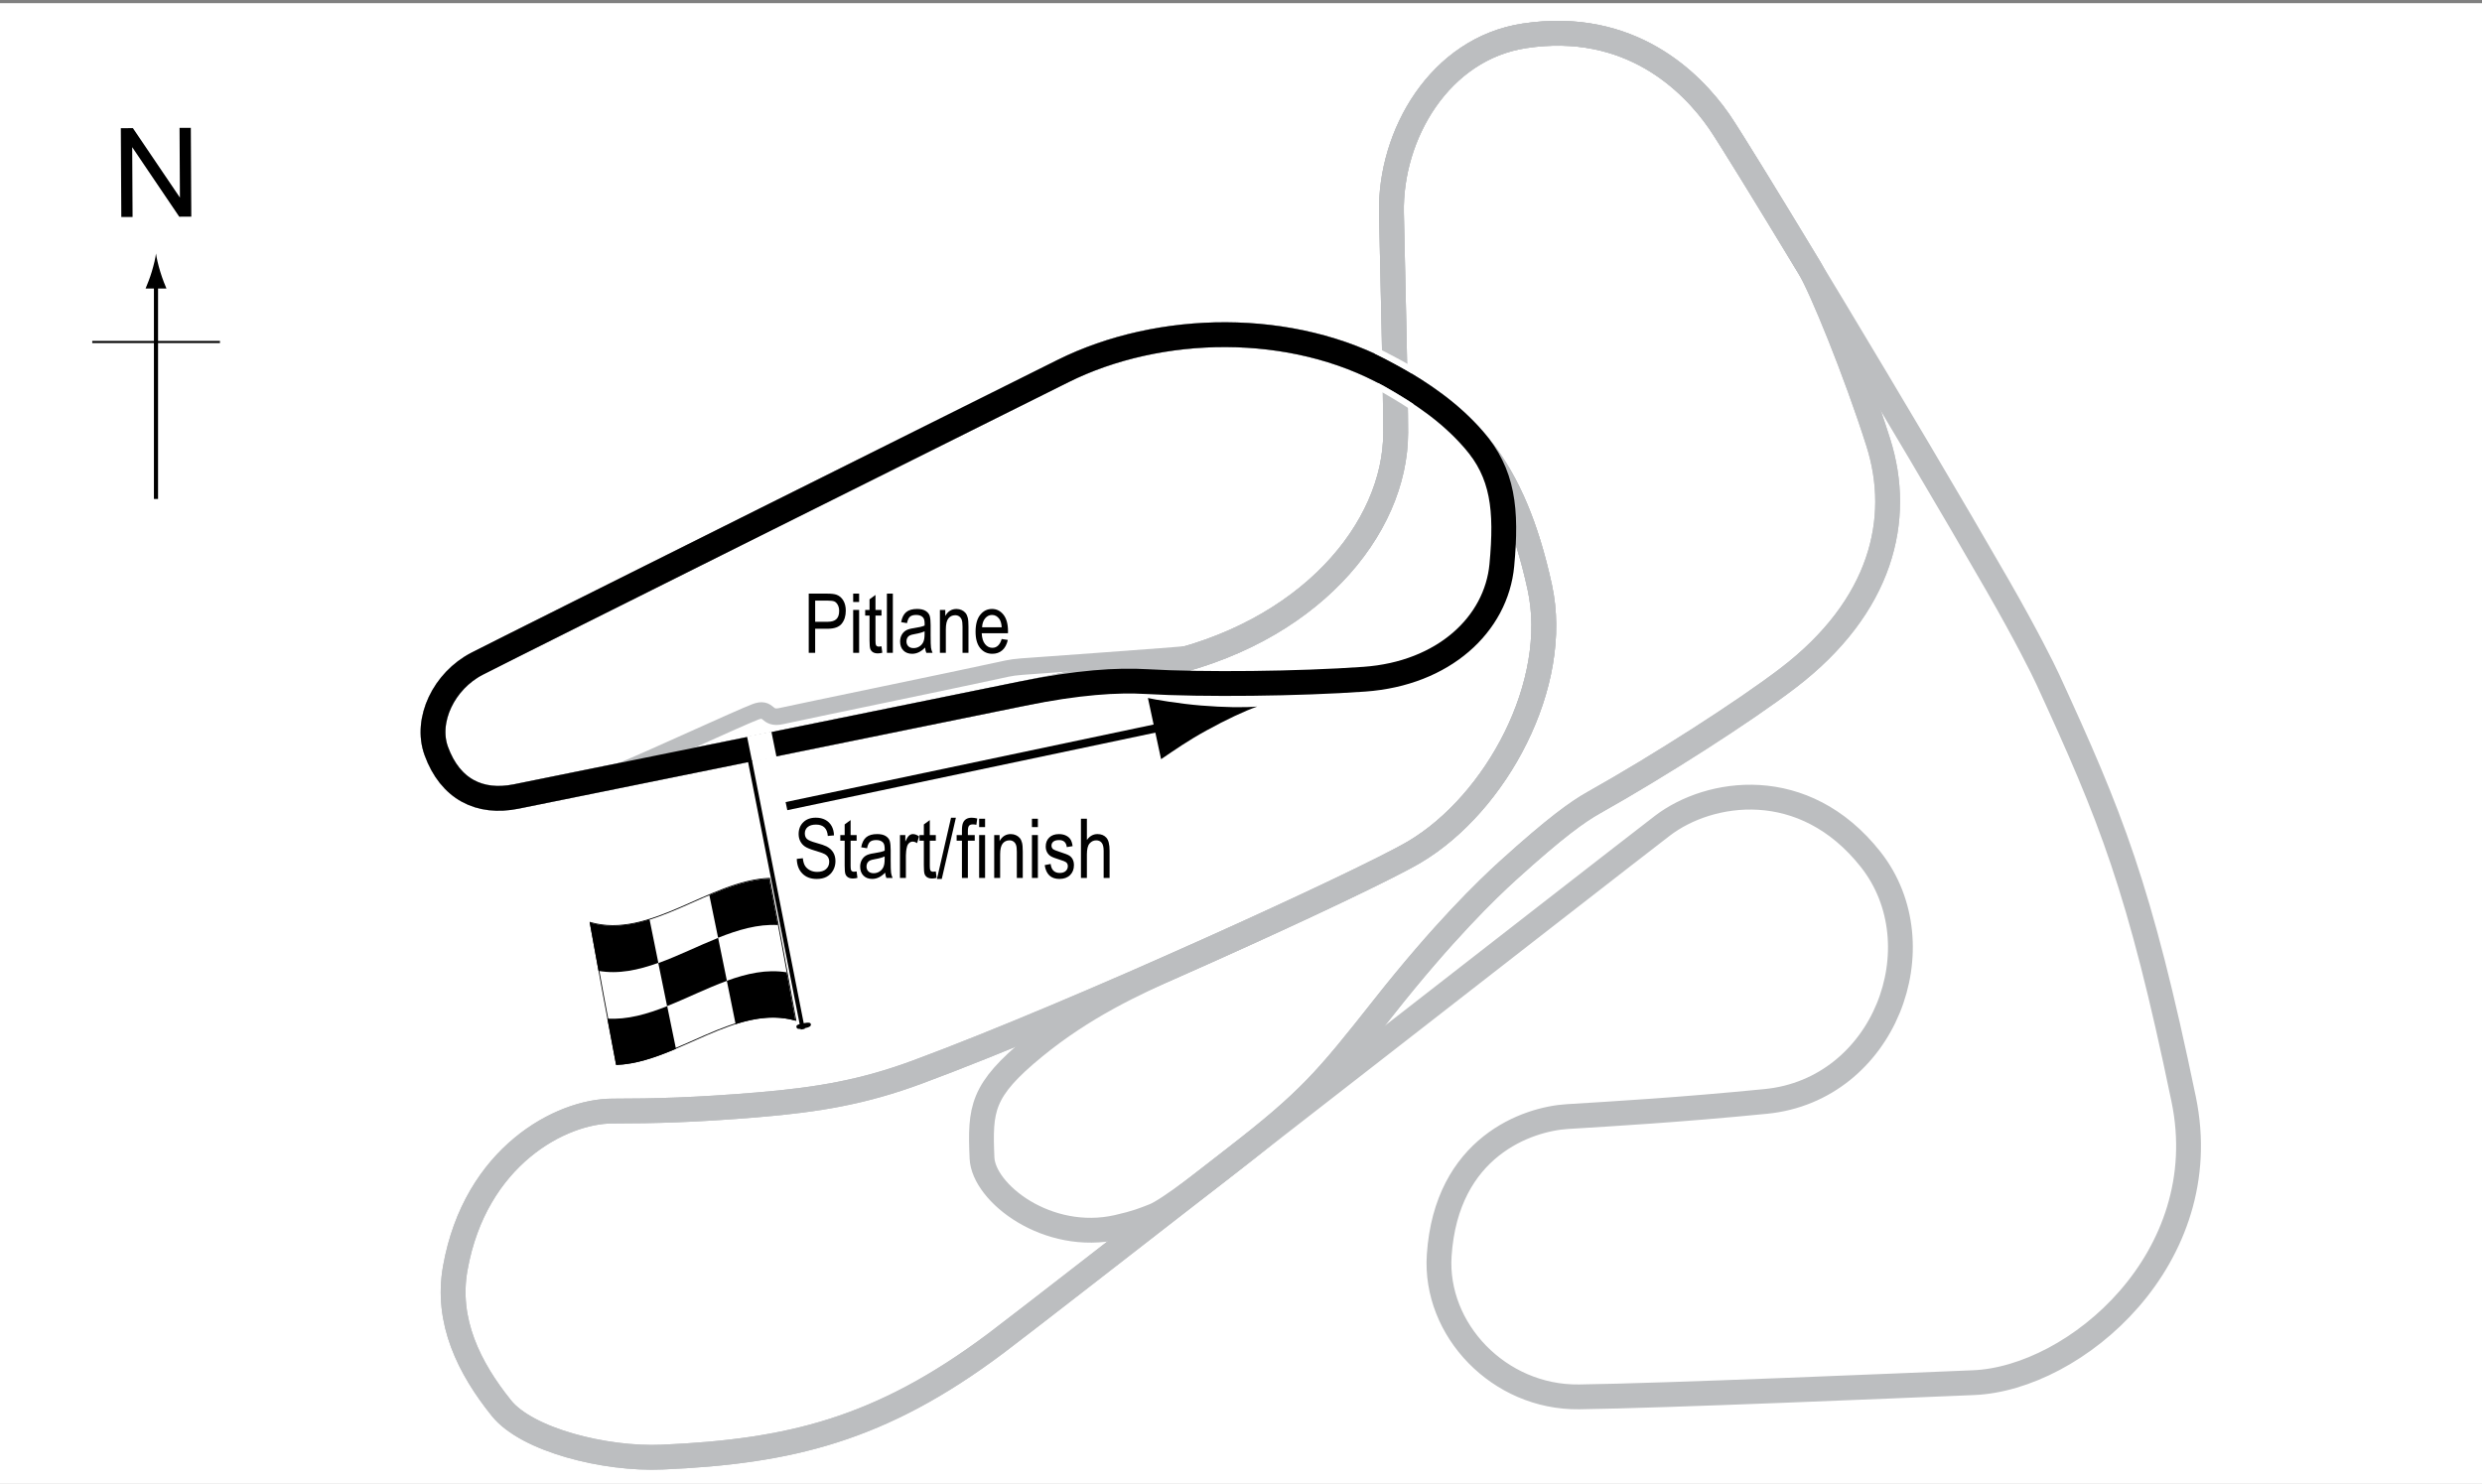
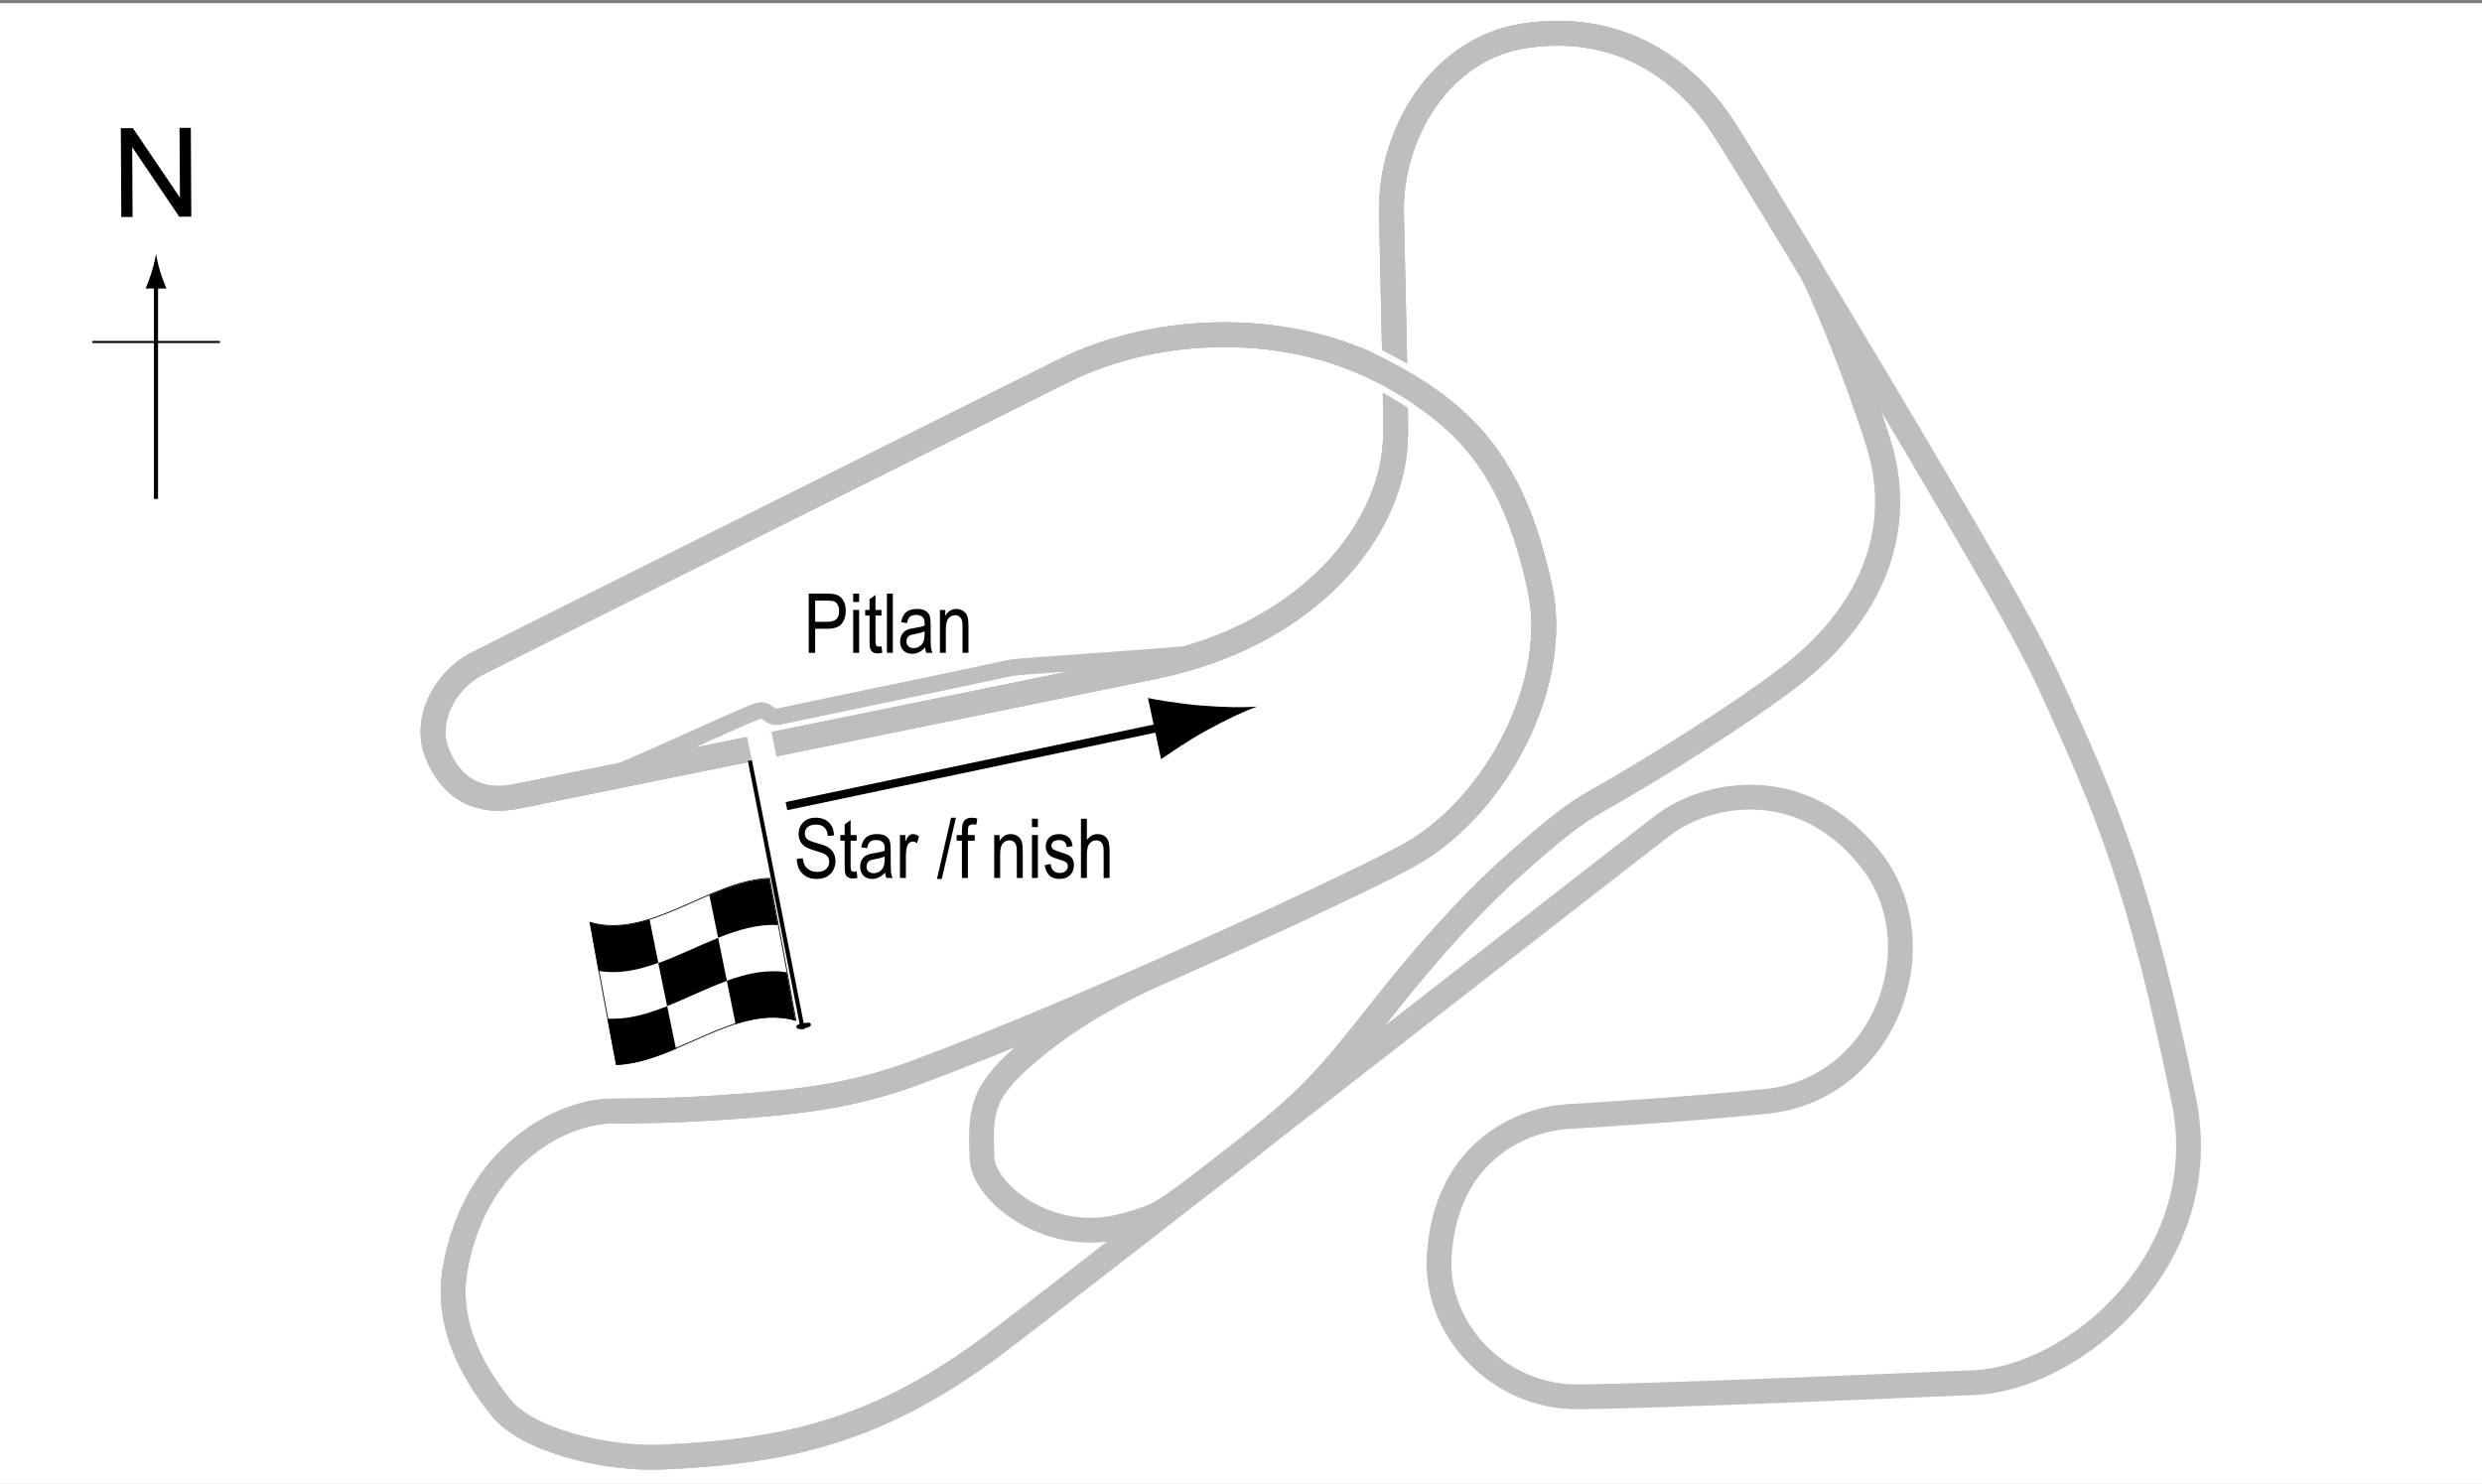
<svg xmlns="http://www.w3.org/2000/svg" version="1.1" x="0px" y="0px" width="300px" height="179.387px" viewBox="0 0 300 179.387" xml:space="preserve">
  <rect x="0" y="0" width="300" height="179.387" fill="#808080" stroke="none" />
  <g id="Background">
    <rect x="-1.393" y="0.382" fill="#FFFFFF" width="303.067" height="180.989" />
  </g>
  <g id="Pitlane">
    <path fill="none" stroke="#BCBEC0" stroke-width="2" d="M146.61,78.586c-0.975,0.333-3.291,0.544-6.333,0.771 c-3.353,0.25-11.667,0.875-15.333,1.125c-2.507,0.171-2.542,0.188-4.333,0.583c-4.13,0.913-24.229,5.063-26.167,5.5 s-1.354-1.188-3.167-0.5s-12.583,5.646-15.667,6.917c-2.533,1.044-3.938,1.438-5.542,1.729" />
  </g>
  <g id="Circuit_No5">
    <path fill="none" stroke="#BCBEC0" stroke-width="3" d="M57.672,80.232c4.125-2.125,65.832-32.898,70.813-35.375 c11.688-5.813,27.717-6.082,39.5,0.5c9.063,5.063,14.875,10.75,18.125,25.625c2.556,11.699-5.25,26.125-15.125,32 c-5.956,3.543-40.875,19.5-60.125,26.625c-6.483,2.399-11.911,3.34-19.333,3.958s-12.5,0.75-17.5,0.75c-6.167,0-16.583,5.417-19,19 c-1.137,6.389,1.658,12.035,5.583,16.917c3.083,3.834,12.492,6.217,19.417,5.917c15.417-0.667,26.412-3.309,40.333-13.75 c6-4.5,74.554-57.974,80.583-62.583c5.636-4.309,17.084-6.167,25.167,4.083c8.205,10.405,1.667,27.833-12.667,29.25 c-10.331,1.021-18.583,1.5-24,1.833c-4.805,0.295-14.611,3.638-15.485,16.771c-0.598,8.979,7.217,17.238,16.907,17.113 c10.412-0.134,39.053-1.368,47.662-1.717c12.333-0.5,29.389-15.069,25.416-34.25c-5.333-25.75-8.833-34.25-16.416-50.75 c-0.605-1.316-2.661-5.431-6-11.25c-10.696-18.641-31.236-52.636-33.75-56.25c-3.299-4.742-10.75-12.25-23.51-10.319 c-10.243,1.55-16.288,11.958-16.082,21.443s0.508,21.876,0.508,26.542c0,11.583-10.467,24.402-29.083,28.25 c-14.917,3.083-71.949,14.669-77.25,15.729c-4.375,0.875-7.938-0.875-9.625-5.5C51.373,87.061,53.648,82.305,57.672,80.232z" />
  </g>
  <g id="Circuit_No2">
    <path fill="none" stroke="#BCBEC0" stroke-width="3" d="M57.672,80.232c4.125-2.125,65.832-32.898,70.813-35.375 c11.688-5.813,27.717-6.082,39.5,0.5c9.063,5.063,14.875,10.75,18.125,25.625c2.556,11.699-5.25,26.125-15.125,32 c-3.269,1.945-15.261,7.628-28.599,13.539c-5.429,2.406-11.425,5.189-17.359,10.044c-6.417,5.25-6.583,7.458-6.333,13.417 c0.178,4.24,7.917,10.292,16.375,8.375c2.297-0.521,3.25-0.917,4.417-1.375c1.852-0.728,7.105-4.903,9.703-6.924 c9.099-7.077,11.045-9.398,18.089-18.326c7.167-9.083,12.426-14.173,15.042-16.542c5.708-5.167,8.376-7.069,10.333-8.167 c7.875-4.417,18.129-10.98,23.461-15.053c11.331-8.655,13.863-19.194,10.914-28.488c-2.75-8.667-6.926-18.807-8.316-21.107 c-5.488-9.08-9.859-16.18-10.934-17.726c-3.299-4.742-10.75-12.25-23.51-10.319c-10.243,1.55-16.288,11.958-16.082,21.443 s0.508,21.876,0.508,26.542c0,11.583-10.467,24.402-29.083,28.25c-14.917,3.083-71.949,14.669-77.25,15.729 c-4.375,0.875-7.938-0.875-9.625-5.5C51.373,87.061,53.648,82.305,57.672,80.232z" />
  </g>
  <g id="Circuit_No3">
    <path fill="none" stroke="#BCBEC0" stroke-width="3" d="M57.672,80.232c4.125-2.125,65.832-32.898,70.813-35.375 c11.688-5.813,27.717-6.082,39.5,0.5c9.063,5.063,14.875,10.75,18.125,25.625c2.556,11.699-5.25,26.125-15.125,32 c-5.956,3.543-40.875,19.5-60.125,26.625c-6.483,2.399-11.911,3.34-19.333,3.958s-12.5,0.75-17.5,0.75c-6.167,0-16.583,5.417-19,19 c-1.137,6.389,1.658,12.035,5.583,16.917c3.083,3.834,12.492,6.217,19.417,5.917c15.417-0.667,26.412-3.309,40.333-13.75 c2.378-1.784,14.583-11.261,28.828-22.341c9.099-7.077,11.045-9.398,18.089-18.326c7.167-9.083,12.426-14.173,15.042-16.542 c5.708-5.167,8.376-7.069,10.333-8.167c7.875-4.417,18.129-10.98,23.461-15.053c11.331-8.655,13.863-19.194,10.914-28.488 c-2.75-8.667-6.926-18.807-8.316-21.107c-5.488-9.08-9.859-16.18-10.934-17.726c-3.299-4.742-10.75-12.25-23.51-10.319 c-10.243,1.55-16.288,11.958-16.082,21.443s0.508,21.876,0.508,26.542c0,11.583-10.467,24.402-29.083,28.25 c-14.917,3.083-71.949,14.669-77.25,15.729c-4.375,0.875-7.938-0.875-9.625-5.5C51.373,87.061,53.648,82.305,57.672,80.232z" />
  </g>
  <g id="Circuit_No1">
-     <path fill="none" stroke="#000000" stroke-width="3" d="M57.672,80.232c4.125-2.125,65.832-32.898,70.813-35.375 c11.688-5.813,27.717-6.082,39.5,0.5c3.991,2.229,7.353,4.581,10.142,7.784c3.544,4.07,4.029,8.42,3.4,15.174 c-0.667,7.167-7.037,13.108-16.604,13.792c-7.875,0.563-19.563,0.688-26.313,0.292c-3.552-0.208-8.267,0.071-15.151,1.477 c-22.587,4.612-57.037,11.607-61.099,12.419c-4.375,0.875-7.938-0.875-9.625-5.5C51.373,87.061,53.648,82.305,57.672,80.232z" />
-   </g>
+     </g>
  <g id="Bridge">
    <path fill="none" stroke="#FFFFFF" stroke-width="0.75" d="M166.344,42.419c0.844,0.391,4,2.078,4.5,2.422" />
    <path fill="none" stroke="#FFFFFF" stroke-width="0.75" d="M166.391,46.638c0.844,0.391,3.25,1.844,4.266,2.531" />
  </g>
  <g id="Startline">
    <line fill="none" stroke="#FFFFFF" stroke-width="3" x1="91.766" y1="88.732" x2="92.391" y2="91.826" />
  </g>
  <g id="Flag">
    <g>
      <g>
        <path fill="#FFFFFF" stroke="#000000" stroke-width="0.1" d="M71.328,111.506c7.229,2.097,14.459-5.062,21.689-5.333 c1.061,5.56,2.121,11.269,3.182,17.176c-7.23-2.099-14.46,5.061-21.691,5.33C73.447,123.12,72.388,117.413,71.328,111.506z" />
        <path d="M87.853,118.566c2.411-0.879,4.821-1.419,7.231-1.022c0.354,1.925,0.707,3.871,1.06,5.838 c-2.41-0.685-4.82-0.345-7.23,0.421C88.561,122.049,88.207,120.304,87.853,118.566z" />
        <path d="M85.738,108.208c2.411-1.025,4.821-1.887,7.231-1.986c0.354,1.852,0.707,3.72,1.06,5.606 c-2.411-0.136-4.821,0.577-7.231,1.541C86.445,111.643,86.092,109.923,85.738,108.208z" />
        <path d="M79.57,116.428c2.411-0.869,4.821-2.084,7.231-3.048c0.354,1.725,0.707,3.456,1.061,5.194 c-2.41,0.877-4.821,2.093-7.231,3.051C80.278,119.898,79.924,118.167,79.57,116.428z" />
        <path d="M71.281,111.521c2.411,0.713,4.822,0.393,7.233-0.362c0.354,1.755,0.707,3.501,1.06,5.24 c-2.411,0.87-4.822,1.393-7.233,0.97C71.988,115.44,71.635,113.492,71.281,111.521z" />
        <path d="M73.411,123.136c2.411,0.156,4.821-0.545,7.232-1.504c0.354,1.726,0.707,3.446,1.061,5.163 c-2.411,1.021-4.822,1.871-7.232,1.952C74.118,126.893,73.765,125.023,73.411,123.136z" />
      </g>
    </g>
    <line fill="#FFFFFF" stroke="#000000" stroke-width="0.5" x1="97.032" y1="124.419" x2="90.642" y2="91.953" />
    <path d="M96.268,124.163c-0.034-0.171,0.012-0.302,0.792-0.457c0.777-0.152,0.91-0.057,0.948,0.114 c0.031,0.173-0.048,0.354-0.829,0.506C96.403,124.48,96.3,124.336,96.268,124.163z" />
    <g>
      <line fill="none" stroke="#000000" x1="95.06" y1="97.452" x2="142.029" y2="87.555" />
      <path d="M145.814,88.314c-2.268,1.25-3.699,2.264-5.475,3.463l-1.589-7.396c0.766,0.182,3.833,0.699,6.415,0.909 c2.763,0.227,5.234,0.258,6.799,0.124C150.48,85.933,148.239,86.974,145.814,88.314z" />
    </g>
  </g>
  <g id="North">
    <g>
      <g>
        <g>
          <line fill="none" stroke="#000000" stroke-width="0.5" x1="18.855" y1="60.318" x2="18.855" y2="34.035" />
          <path d="M18.343,32.854c-0.25,0.827-0.479,1.364-0.746,2.027h2.522c-0.113-0.237-0.496-1.2-0.746-2.027 c-0.268-0.885-0.45-1.687-0.516-2.207C18.793,31.167,18.61,31.969,18.343,32.854z" />
        </g>
      </g>
    </g>
    <line fill="none" stroke="#000000" stroke-width="0.25" x1="11.15" y1="41.343" x2="26.586" y2="41.343" />
    <g>
      <path d="M14.662,26.234l-0.057-10.737l1.458-0.008l5.685,8.4l-0.045-8.43l1.362-0.007l0.057,10.737l-1.458,0.008l-5.685-8.407 l0.045,8.438L14.662,26.234z" />
    </g>
  </g>
  <g id="Labels">
    <g>
      <path d="M97.752,78.92v-7.158h2.212c0.521,0,0.905,0.045,1.152,0.137c0.339,0.124,0.608,0.353,0.811,0.688 s0.303,0.747,0.303,1.235c0,0.645-0.164,1.17-0.493,1.577s-0.896,0.61-1.704,0.61h-1.504v2.91H97.752z M98.529,75.166h1.519 c0.479,0,0.828-0.108,1.05-0.325s0.332-0.543,0.332-0.979c0-0.283-0.055-0.526-0.163-0.728c-0.109-0.202-0.241-0.34-0.396-0.415 c-0.154-0.075-0.434-0.112-0.837-0.112h-1.504V75.166z" />
      <path d="M103.124,72.773v-1.011h0.718v1.011H103.124z M103.124,78.92v-5.186h0.718v5.186H103.124z" />
      <path d="M106.546,78.134l0.098,0.776c-0.198,0.052-0.378,0.078-0.537,0.078c-0.251,0-0.452-0.05-0.605-0.149 s-0.258-0.235-0.315-0.408c-0.057-0.172-0.085-0.516-0.085-1.03v-2.983h-0.527v-0.684h0.527v-1.284l0.718-0.527v1.812h0.728v0.684 h-0.728v3.032c0,0.28,0.021,0.46,0.063,0.542c0.062,0.117,0.178,0.176,0.347,0.176C106.31,78.168,106.417,78.157,106.546,78.134z" />
      <path d="M107.201,78.92v-7.158h0.718v7.158H107.201z" />
      <path d="M111.815,78.281c-0.241,0.25-0.491,0.439-0.752,0.566s-0.53,0.19-0.811,0.19c-0.442,0-0.796-0.133-1.06-0.4 s-0.396-0.626-0.396-1.079c0-0.299,0.062-0.565,0.186-0.796s0.293-0.412,0.508-0.542s0.54-0.226,0.977-0.288 c0.586-0.086,1.016-0.188,1.289-0.308l0.005-0.225c0-0.355-0.063-0.604-0.19-0.747c-0.179-0.208-0.454-0.313-0.825-0.313 c-0.335,0-0.586,0.069-0.752,0.208s-0.288,0.4-0.366,0.783l-0.708-0.117c0.101-0.557,0.306-0.962,0.612-1.216 c0.309-0.254,0.748-0.381,1.321-0.381c0.446,0,0.796,0.084,1.05,0.251s0.414,0.375,0.48,0.623 c0.067,0.248,0.101,0.609,0.101,1.084v1.172c0,0.82,0.016,1.337,0.046,1.55c0.031,0.213,0.093,0.421,0.184,0.623h-0.752 C111.886,78.741,111.837,78.528,111.815,78.281z M111.756,76.318c-0.264,0.13-0.656,0.241-1.177,0.332 c-0.303,0.052-0.515,0.111-0.635,0.178s-0.214,0.161-0.28,0.283c-0.067,0.122-0.101,0.263-0.101,0.422 c0,0.248,0.076,0.445,0.229,0.593s0.364,0.222,0.635,0.222c0.257,0,0.49-0.067,0.701-0.2c0.209-0.133,0.366-0.312,0.471-0.535 s0.156-0.548,0.156-0.974V76.318z" />
      <path d="M113.607,78.92v-5.186h0.649v0.732c0.156-0.285,0.347-0.498,0.572-0.638c0.227-0.141,0.485-0.211,0.778-0.211 c0.227,0,0.438,0.045,0.631,0.134s0.35,0.207,0.468,0.352c0.119,0.145,0.207,0.333,0.266,0.564s0.088,0.586,0.088,1.064v3.188 h-0.718v-3.158c0-0.381-0.032-0.66-0.098-0.836c-0.065-0.176-0.167-0.312-0.306-0.408c-0.138-0.096-0.298-0.144-0.48-0.144 c-0.345,0-0.62,0.129-0.825,0.386s-0.308,0.699-0.308,1.325v2.835H113.607z" />
-       <path d="M121.073,77.25l0.742,0.112c-0.124,0.553-0.348,0.971-0.672,1.252c-0.323,0.282-0.725,0.422-1.203,0.422 c-0.603,0-1.09-0.229-1.463-0.686c-0.372-0.458-0.559-1.117-0.559-1.98c0-0.895,0.188-1.578,0.564-2.048 c0.375-0.47,0.852-0.706,1.428-0.706c0.55,0,1.009,0.231,1.377,0.693s0.552,1.131,0.552,2.007l-0.005,0.234h-3.174 c0.029,0.583,0.164,1.022,0.405,1.318s0.534,0.444,0.879,0.444C120.485,78.315,120.861,77.96,121.073,77.25z M118.705,75.83h2.373 c-0.032-0.449-0.129-0.785-0.288-1.006c-0.231-0.322-0.525-0.483-0.884-0.483c-0.322,0-0.598,0.134-0.825,0.403 S118.727,75.374,118.705,75.83z" />
    </g>
    <g>
      <path d="M96.308,103.831l0.732-0.078c0.039,0.394,0.128,0.701,0.266,0.92c0.139,0.22,0.337,0.396,0.594,0.53s0.547,0.2,0.869,0.2 c0.462,0,0.821-0.113,1.076-0.338c0.256-0.226,0.384-0.519,0.384-0.88c0-0.211-0.046-0.396-0.14-0.553 c-0.092-0.158-0.232-0.287-0.42-0.388c-0.187-0.101-0.591-0.243-1.213-0.427c-0.554-0.165-0.947-0.33-1.182-0.496 s-0.417-0.377-0.547-0.632s-0.195-0.544-0.195-0.867c0-0.58,0.188-1.053,0.562-1.421s0.879-0.552,1.514-0.552 c0.437,0,0.817,0.086,1.146,0.259c0.326,0.172,0.58,0.42,0.762,0.742c0.18,0.322,0.277,0.702,0.29,1.138l-0.747,0.068 c-0.039-0.465-0.178-0.811-0.418-1.035c-0.238-0.225-0.575-0.337-1.008-0.337c-0.439,0-0.774,0.099-1.006,0.295 s-0.347,0.452-0.347,0.764c0,0.29,0.085,0.514,0.254,0.674c0.169,0.159,0.55,0.321,1.143,0.484c0.579,0.16,0.985,0.299,1.22,0.417 c0.358,0.183,0.628,0.423,0.811,0.721c0.183,0.298,0.274,0.653,0.274,1.066c0,0.41-0.096,0.783-0.288,1.119 c-0.192,0.337-0.453,0.593-0.783,0.769c-0.331,0.175-0.729,0.263-1.194,0.263c-0.726,0-1.305-0.218-1.735-0.654 C96.548,105.167,96.325,104.576,96.308,103.831z" />
      <path d="M103.54,105.349l0.098,0.776c-0.198,0.052-0.378,0.078-0.537,0.078c-0.251,0-0.452-0.05-0.605-0.149 s-0.258-0.235-0.315-0.408c-0.057-0.172-0.085-0.516-0.085-1.03v-2.983h-0.527v-0.684h0.527v-1.284l0.718-0.527v1.812h0.728v0.684 h-0.728v3.032c0,0.28,0.021,0.46,0.063,0.542c0.062,0.117,0.178,0.176,0.347,0.176C103.303,105.383,103.41,105.372,103.54,105.349 z" />
      <path d="M106.987,105.496c-0.241,0.25-0.491,0.439-0.752,0.566s-0.53,0.19-0.811,0.19c-0.442,0-0.796-0.133-1.06-0.4 s-0.396-0.626-0.396-1.079c0-0.299,0.062-0.565,0.186-0.796s0.293-0.412,0.508-0.542s0.54-0.226,0.977-0.288 c0.586-0.086,1.016-0.188,1.289-0.308l0.005-0.225c0-0.355-0.063-0.604-0.19-0.747c-0.179-0.208-0.454-0.313-0.825-0.313 c-0.335,0-0.586,0.069-0.752,0.208s-0.288,0.4-0.366,0.783l-0.708-0.117c0.101-0.557,0.305-0.962,0.613-1.216 c0.307-0.254,0.747-0.381,1.32-0.381c0.446,0,0.796,0.084,1.05,0.251s0.414,0.375,0.481,0.623c0.066,0.248,0.1,0.609,0.1,1.084 v1.172c0,0.82,0.016,1.337,0.047,1.55c0.03,0.213,0.092,0.421,0.183,0.623h-0.752 C107.058,105.956,107.009,105.743,106.987,105.496z M106.928,103.533c-0.264,0.13-0.656,0.241-1.177,0.332 c-0.303,0.052-0.515,0.111-0.635,0.178s-0.214,0.161-0.281,0.283c-0.066,0.122-0.1,0.263-0.1,0.422 c0,0.248,0.076,0.445,0.229,0.593s0.364,0.222,0.635,0.222c0.257,0,0.491-0.067,0.7-0.2c0.211-0.133,0.367-0.312,0.472-0.535 s0.156-0.548,0.156-0.974V103.533z" />
      <path d="M108.779,106.135v-5.186h0.649v0.786c0.166-0.365,0.318-0.606,0.456-0.725c0.139-0.119,0.294-0.178,0.467-0.178 c0.241,0,0.486,0.094,0.737,0.283l-0.244,0.815c-0.179-0.127-0.354-0.19-0.522-0.19c-0.153,0-0.293,0.054-0.42,0.161 s-0.217,0.257-0.269,0.449c-0.091,0.335-0.137,0.692-0.137,1.069v2.715H108.779z" />
-       <path d="M113.11,105.349l0.098,0.776c-0.198,0.052-0.378,0.078-0.537,0.078c-0.251,0-0.452-0.05-0.605-0.149 s-0.258-0.235-0.315-0.408c-0.057-0.172-0.085-0.516-0.085-1.03v-2.983h-0.527v-0.684h0.527v-1.284l0.718-0.527v1.812h0.728v0.684 h-0.728v3.032c0,0.28,0.021,0.46,0.063,0.542c0.062,0.117,0.178,0.176,0.347,0.176C112.874,105.383,112.98,105.372,113.11,105.349 z" />
      <path d="M113.252,106.252l1.7-7.397h0.586l-1.705,7.397H113.252z" />
      <path d="M116.269,106.135v-4.502h-0.64v-0.684h0.64v-0.552c0-0.407,0.042-0.712,0.127-0.916s0.215-0.359,0.39-0.466 s0.394-0.161,0.658-0.161c0.206,0,0.431,0.031,0.676,0.093l-0.107,0.762c-0.149-0.033-0.291-0.049-0.425-0.049 c-0.215,0-0.369,0.056-0.461,0.168c-0.094,0.112-0.14,0.326-0.14,0.642v0.479h0.83v0.684h-0.83v4.502H116.269z" />
-       <path d="M118.349,99.988v-1.011h0.718v1.011H118.349z M118.349,106.135v-5.186h0.718v5.186H118.349z" />
      <path d="M120.17,106.135v-5.186h0.649v0.732c0.156-0.285,0.347-0.498,0.572-0.638c0.227-0.141,0.485-0.211,0.778-0.211 c0.227,0,0.438,0.045,0.631,0.134s0.35,0.207,0.468,0.352c0.119,0.145,0.207,0.333,0.266,0.564s0.088,0.586,0.088,1.064v3.188 h-0.718v-3.158c0-0.381-0.032-0.66-0.098-0.836c-0.065-0.176-0.167-0.312-0.306-0.408c-0.138-0.096-0.298-0.144-0.48-0.144 c-0.345,0-0.62,0.129-0.825,0.386s-0.308,0.699-0.308,1.325v2.835H120.17z" />
      <path d="M124.731,99.988v-1.011h0.718v1.011H124.731z M124.731,106.135v-5.186h0.718v5.186H124.731z" />
      <path d="M126.274,104.583l0.718-0.137c0.042,0.366,0.157,0.639,0.346,0.816c0.188,0.179,0.438,0.268,0.75,0.268 c0.313,0,0.554-0.077,0.724-0.232c0.171-0.155,0.256-0.351,0.256-0.588c0-0.205-0.073-0.365-0.22-0.479 c-0.101-0.078-0.345-0.176-0.732-0.293c-0.56-0.172-0.935-0.319-1.123-0.439s-0.335-0.282-0.439-0.483s-0.156-0.431-0.156-0.688 c0-0.443,0.142-0.802,0.425-1.079s0.676-0.415,1.177-0.415c0.315,0,0.594,0.057,0.832,0.171c0.24,0.114,0.423,0.267,0.55,0.459 s0.215,0.467,0.264,0.825l-0.703,0.117c-0.065-0.566-0.373-0.85-0.923-0.85c-0.313,0-0.545,0.063-0.698,0.187 c-0.153,0.125-0.229,0.285-0.229,0.479c0,0.191,0.073,0.342,0.22,0.453c0.089,0.064,0.35,0.168,0.783,0.311 c0.597,0.189,0.982,0.34,1.157,0.453s0.312,0.266,0.409,0.46c0.097,0.194,0.146,0.425,0.146,0.692 c0,0.496-0.157,0.897-0.471,1.203c-0.314,0.307-0.743,0.46-1.287,0.46C127.028,106.252,126.437,105.696,126.274,104.583z" />
      <path d="M130.654,106.135v-7.158h0.718v2.568c0.169-0.238,0.36-0.416,0.573-0.535c0.214-0.119,0.449-0.178,0.706-0.178 c0.452,0,0.81,0.144,1.071,0.432c0.263,0.288,0.394,0.816,0.394,1.584v3.286h-0.718v-3.286c0-0.449-0.08-0.771-0.239-0.967 s-0.379-0.293-0.659-0.293c-0.313,0-0.578,0.125-0.799,0.376c-0.219,0.25-0.329,0.695-0.329,1.333v2.837H130.654z" />
    </g>
  </g>
</svg>